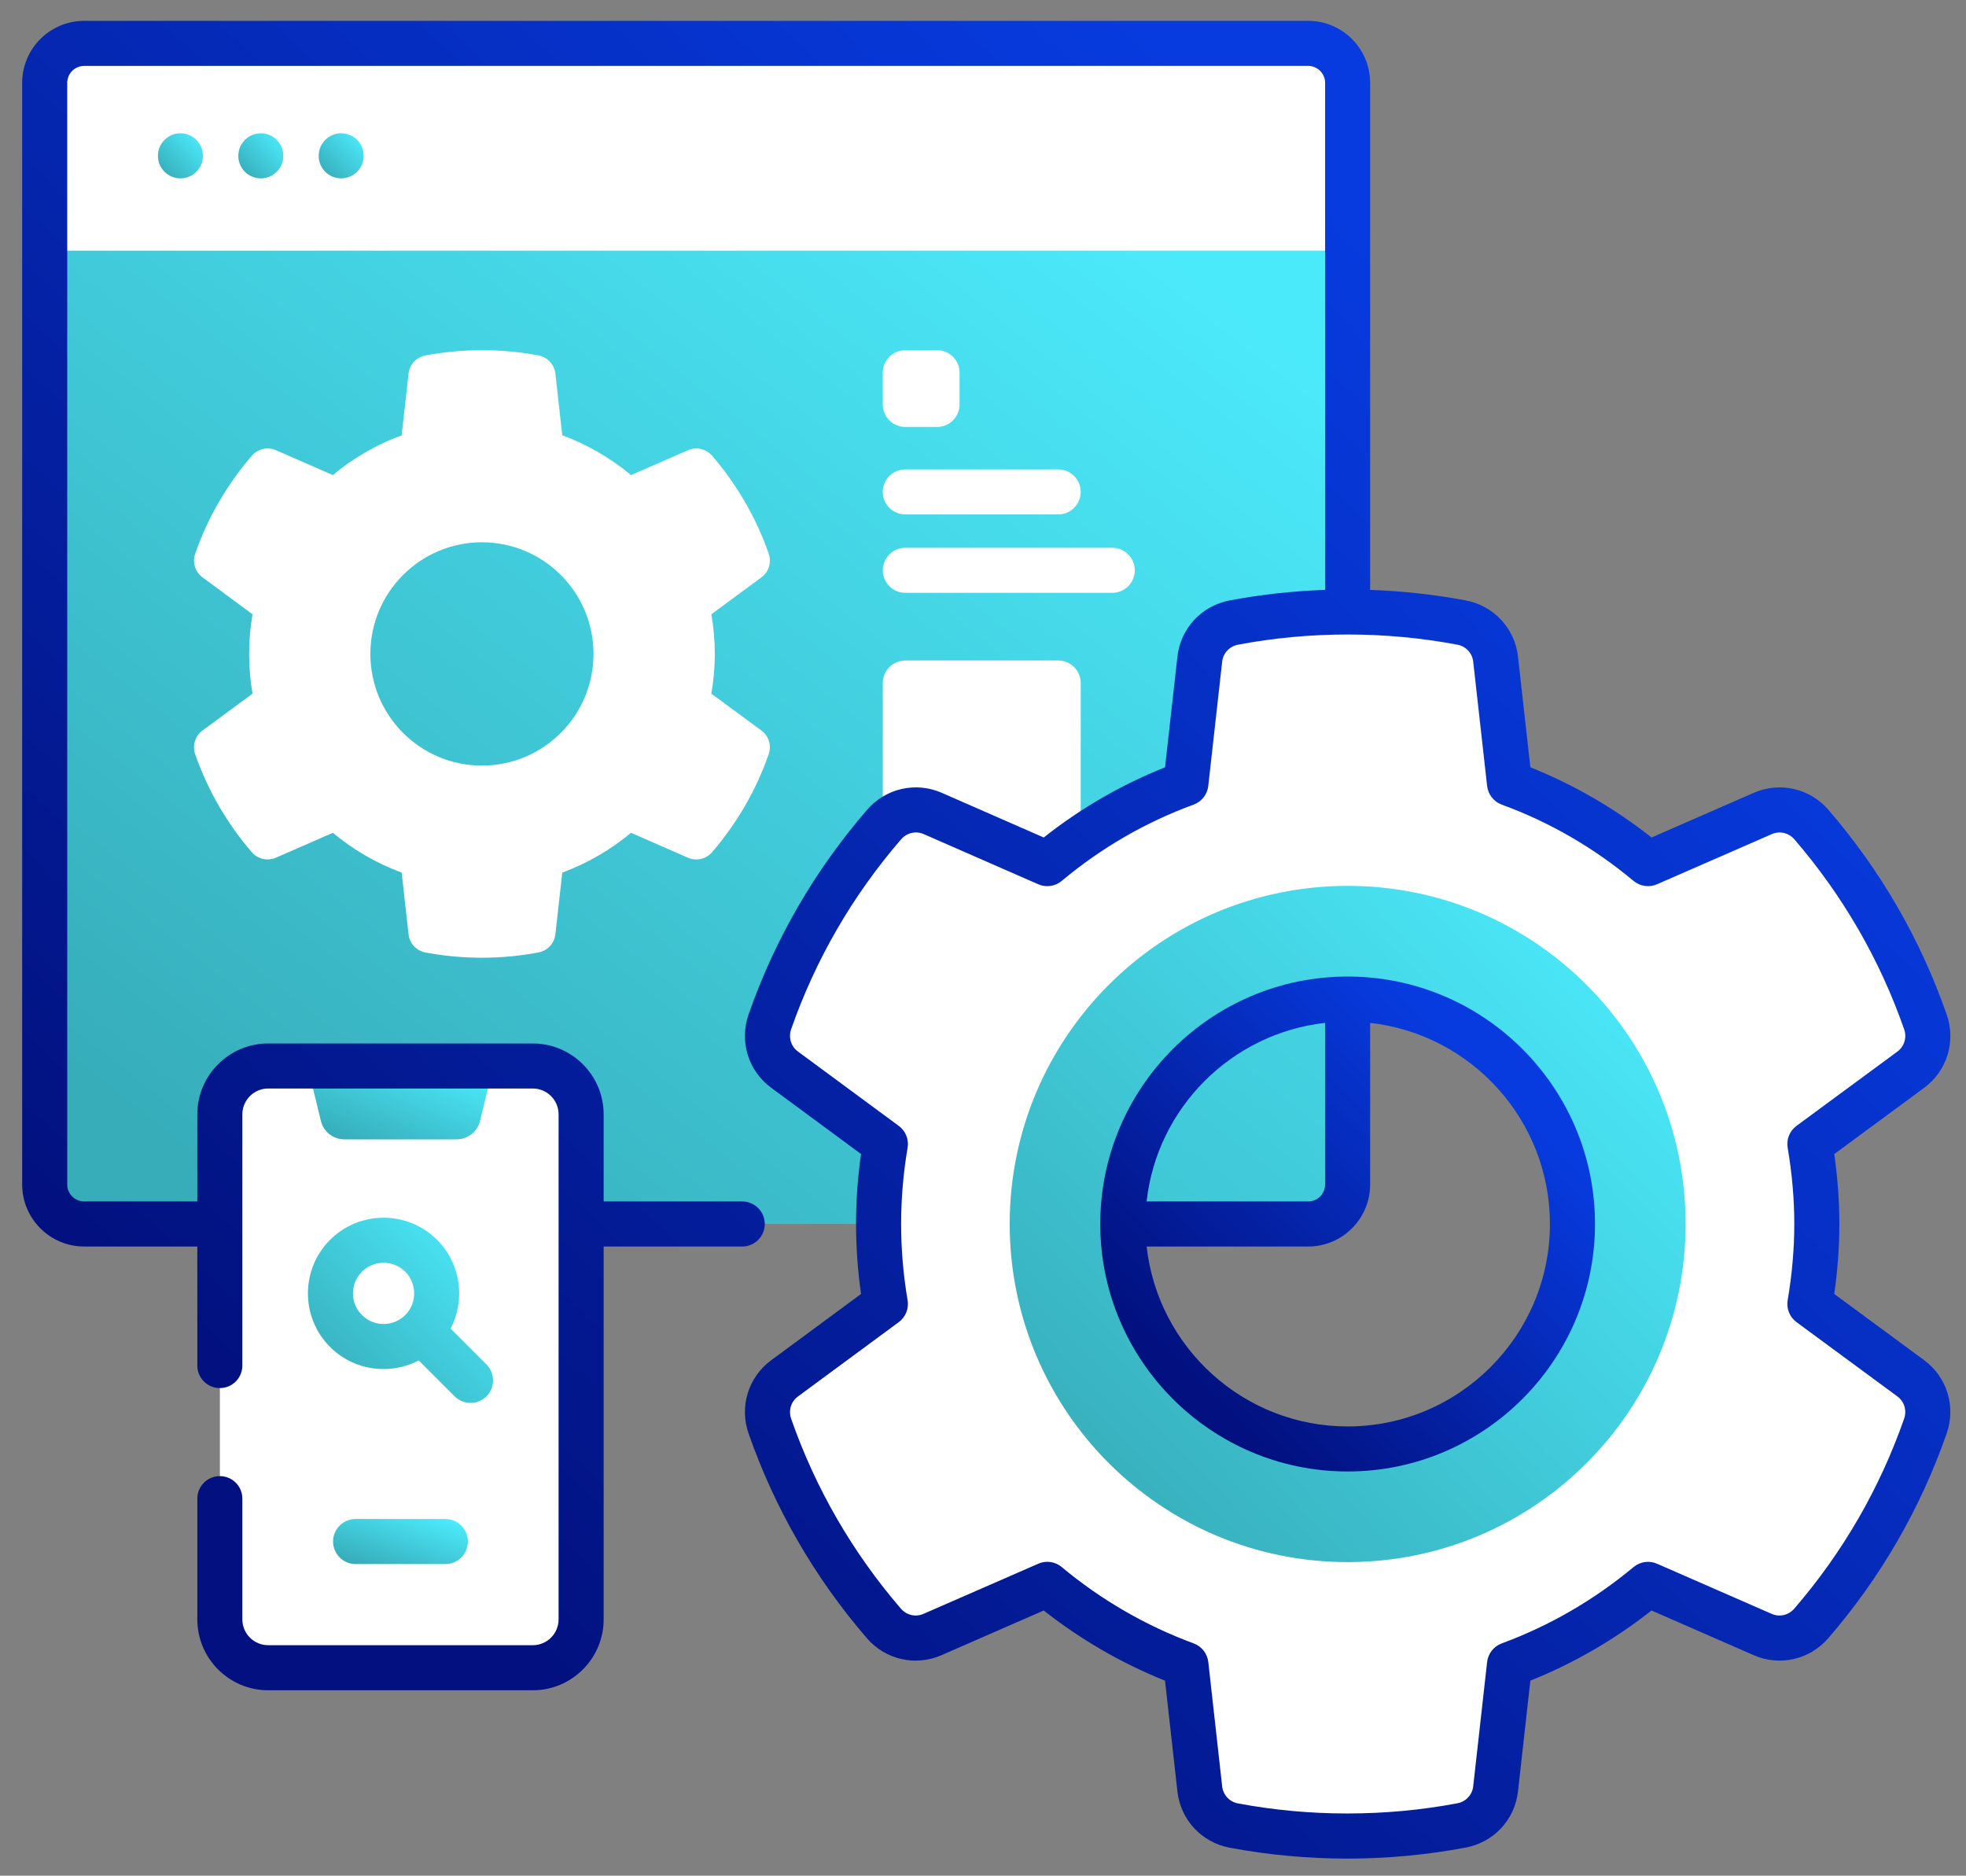
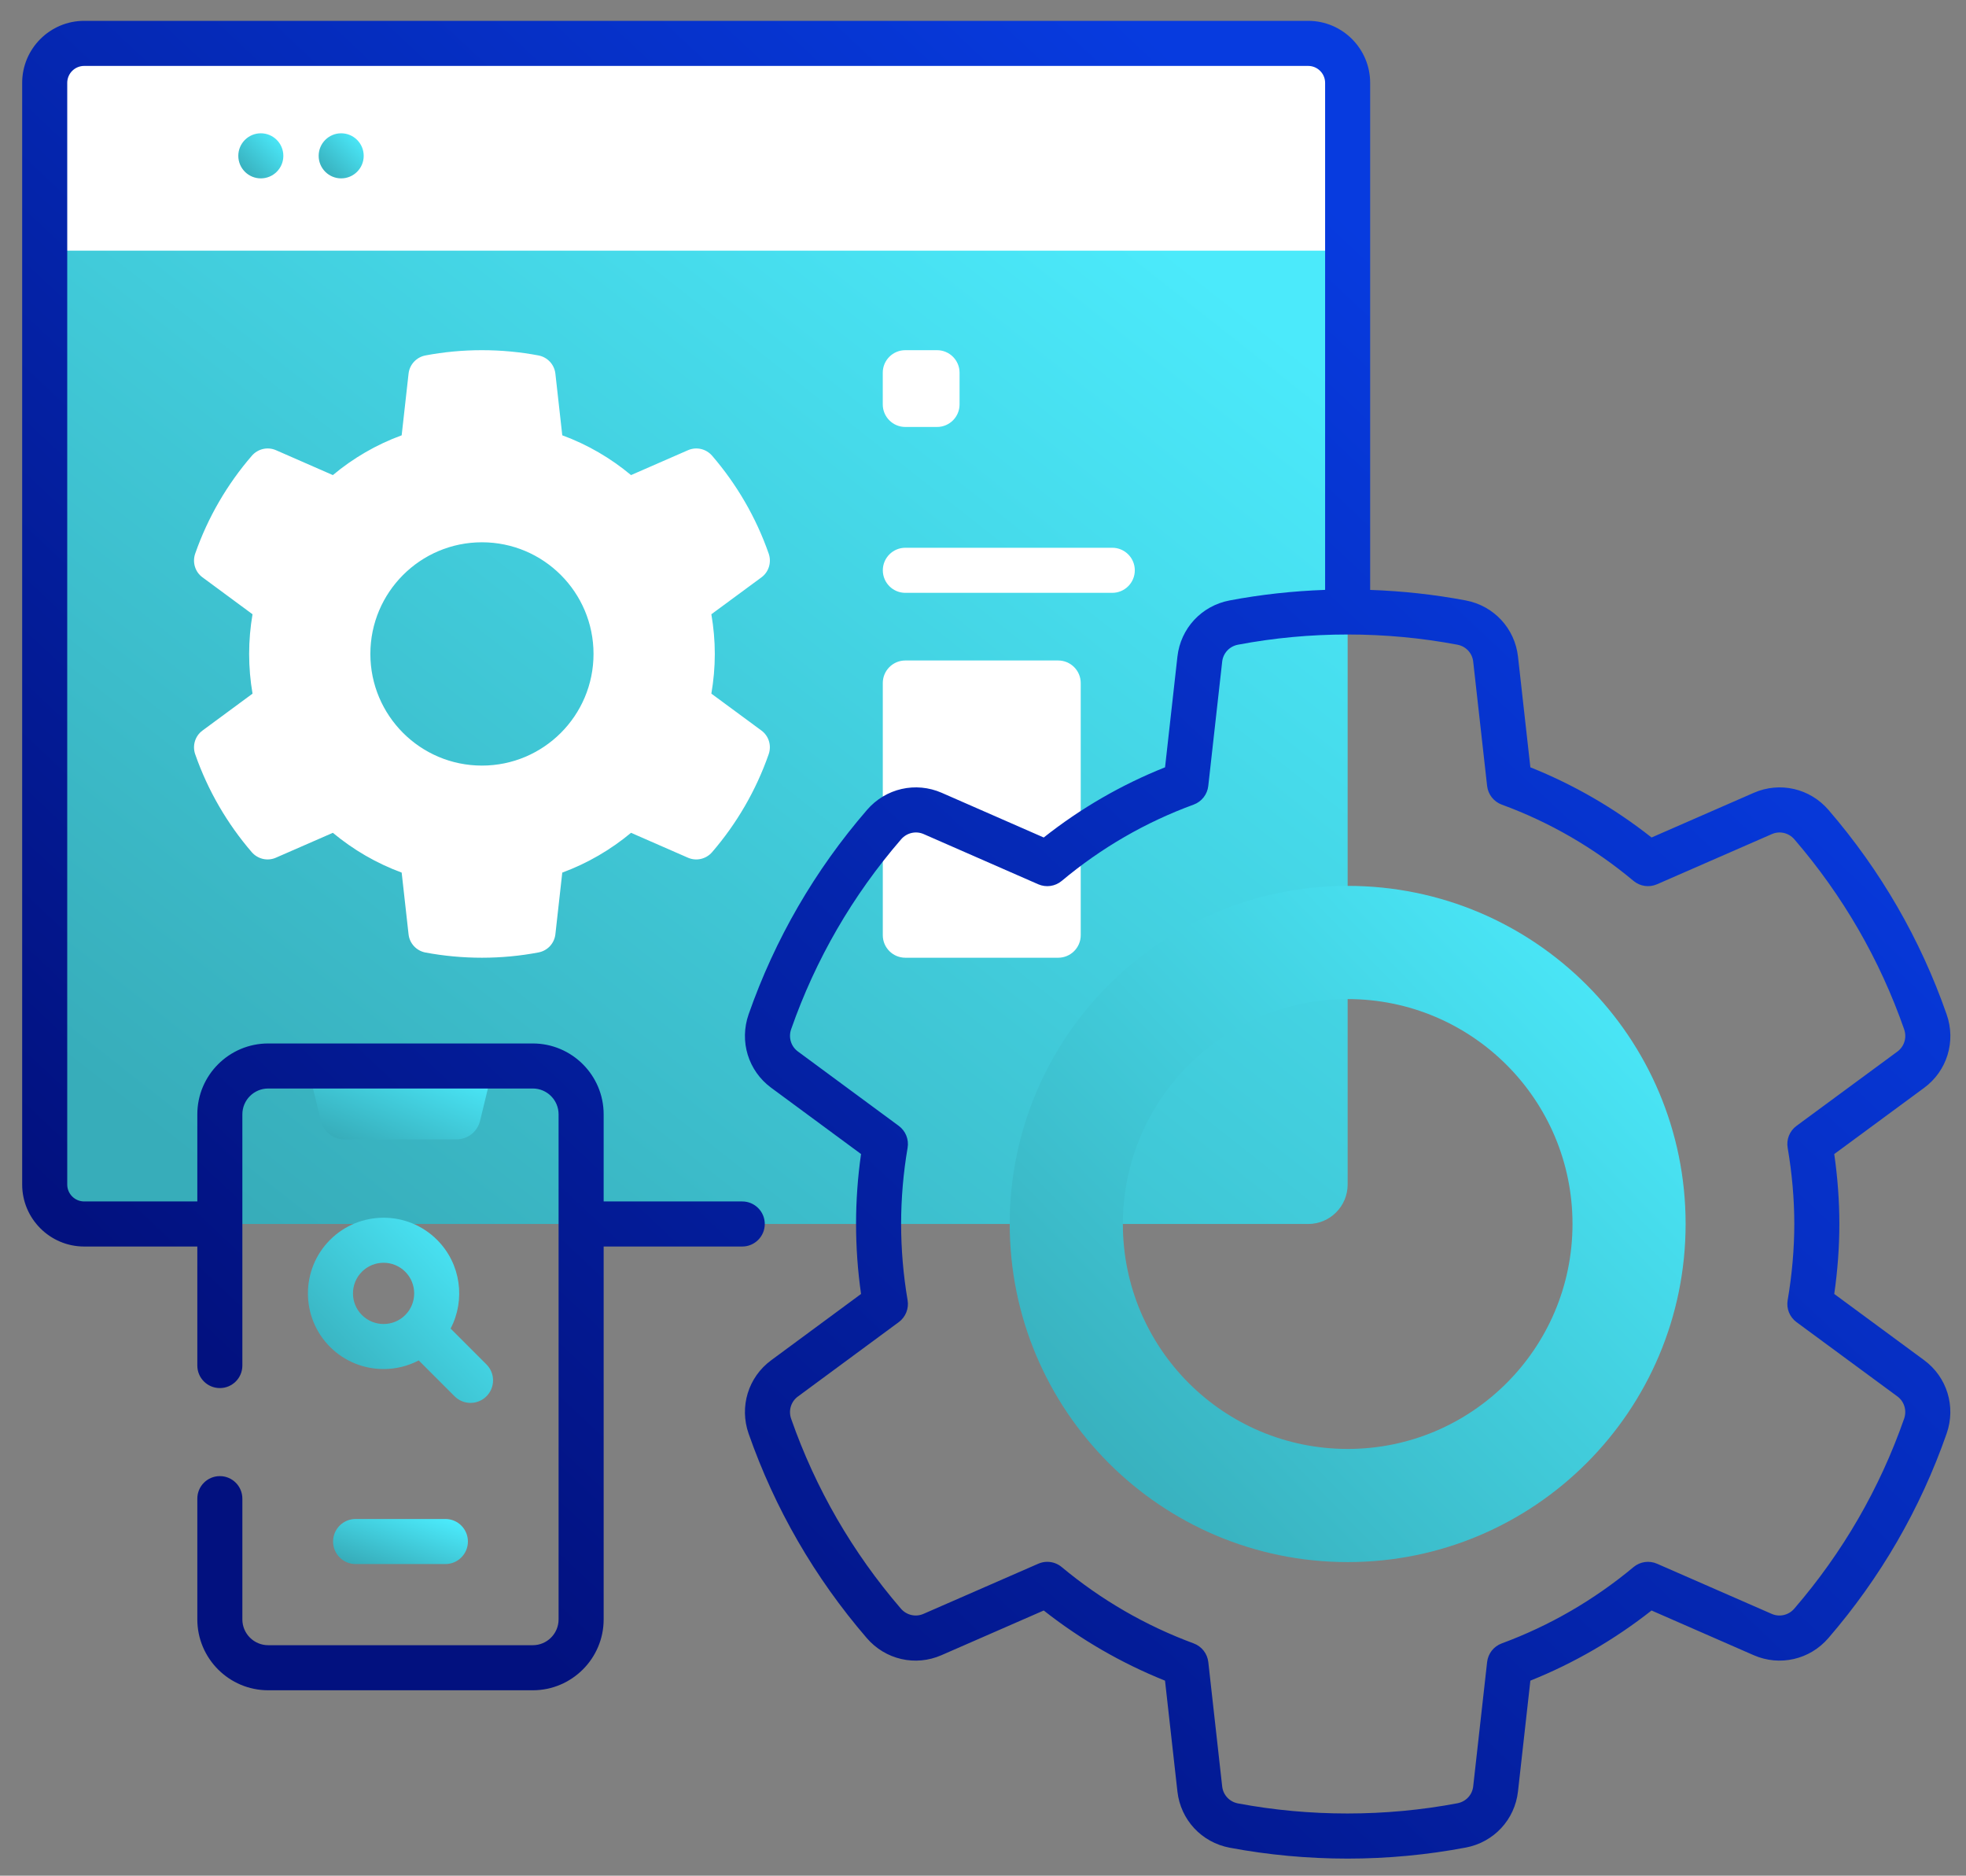
<svg xmlns="http://www.w3.org/2000/svg" width="65" height="62" viewBox="0 0 65 62" fill="none">
  <rect x="0" y="0" width="65" height="62" fill="#808080" stroke="none" />
  <path d="M44.556 8.286V39.153C44.556 39.874 43.972 40.458 43.251 40.458H2.784C2.063 40.458 1.479 39.874 1.479 39.153V8.286L2.224 7.541H43.759L44.556 8.286Z" fill="url(#paint0_linear_11420_149310)" />
  <path d="M34.986 31.657H29.932C29.52 31.657 29.187 31.323 29.187 30.912V22.577C29.187 22.166 29.52 21.832 29.932 21.832H34.986C35.397 21.832 35.731 22.166 35.731 22.577V30.912C35.731 31.324 35.397 31.657 34.986 31.657Z" fill="white" />
  <path d="M44.556 8.286V2.738C44.556 2.018 43.972 1.433 43.252 1.433H2.784C2.063 1.433 1.479 2.018 1.479 2.738V8.286H44.556V8.286Z" fill="white" />
-   <path d="M5.966 5.896C6.377 5.896 6.711 5.562 6.711 5.151C6.711 4.74 6.377 4.406 5.966 4.406C5.555 4.406 5.221 4.74 5.221 5.151C5.221 5.562 5.555 5.896 5.966 5.896Z" fill="url(#paint1_linear_11420_149310)" />
  <path d="M8.624 5.896C9.035 5.896 9.368 5.562 9.368 5.151C9.368 4.74 9.035 4.406 8.624 4.406C8.212 4.406 7.879 4.74 7.879 5.151C7.879 5.562 8.212 5.896 8.624 5.896Z" fill="url(#paint2_linear_11420_149310)" />
  <path d="M11.28 5.896C11.692 5.896 12.025 5.562 12.025 5.151C12.025 4.74 11.692 4.406 11.28 4.406C10.869 4.406 10.536 4.74 10.536 5.151C10.536 5.562 10.869 5.896 11.28 5.896Z" fill="url(#paint3_linear_11420_149310)" />
-   <path d="M63.175 45.558L59.839 43.102C59.985 42.243 60.069 41.358 60.069 40.457C60.069 39.558 59.985 38.675 59.839 37.816L63.175 35.358C63.666 34.996 63.86 34.355 63.659 33.779C62.817 31.364 61.529 29.16 59.892 27.259C59.494 26.797 58.841 26.644 58.283 26.888L54.487 28.547C53.139 27.42 51.593 26.513 49.908 25.896L49.448 21.788C49.381 21.181 48.924 20.693 48.324 20.58C47.103 20.349 45.843 20.228 44.556 20.228C43.269 20.228 42.012 20.349 40.794 20.58C40.195 20.693 39.737 21.181 39.669 21.786L39.209 25.896C37.526 26.513 35.979 27.415 34.625 28.547L30.837 26.888C30.28 26.644 29.629 26.796 29.23 27.257C27.59 29.155 26.3 31.36 25.455 33.774C25.253 34.351 25.446 34.991 25.938 35.355L29.275 37.816C29.127 38.675 29.048 39.554 29.048 40.457C29.048 41.358 29.127 42.243 29.275 43.102L25.938 45.563C25.446 45.925 25.253 46.567 25.455 47.143C26.3 49.556 27.588 51.761 29.221 53.659C29.62 54.12 30.271 54.273 30.83 54.028L34.625 52.37C35.979 53.498 37.526 54.399 39.209 55.02L39.669 59.135C39.737 59.741 40.195 60.229 40.795 60.343C42.015 60.572 43.272 60.69 44.556 60.69C45.843 60.69 47.103 60.569 48.324 60.338C48.924 60.225 49.381 59.736 49.448 59.13L49.908 55.02C51.593 54.399 53.133 53.498 54.487 52.37L58.278 54.028C58.837 54.273 59.489 54.12 59.887 53.66C61.524 51.763 62.813 49.556 63.659 47.139C63.86 46.562 63.666 45.92 63.175 45.558V45.558ZM44.556 50.69C38.905 50.69 34.327 46.107 34.327 40.455C34.327 34.81 38.905 30.226 44.556 30.226C50.208 30.226 54.785 34.81 54.785 40.455C54.785 46.107 50.208 50.69 44.556 50.69Z" fill="white" />
  <path d="M44.557 29.282C38.384 29.282 33.383 34.288 33.383 40.455C33.383 46.628 38.384 51.634 44.557 51.634C50.73 51.634 55.73 46.628 55.73 40.455C55.73 34.288 50.73 29.282 44.557 29.282ZM44.557 47.894C40.45 47.894 37.124 44.563 37.124 40.457C37.124 36.354 40.45 33.024 44.557 33.024C48.663 33.024 51.99 36.354 51.99 40.457C51.99 44.563 48.663 47.894 44.557 47.894Z" fill="url(#paint4_linear_11420_149310)" />
  <path d="M23.633 21.615C23.633 21.169 23.592 20.731 23.519 20.304L25.175 19.084C25.419 18.905 25.514 18.586 25.415 18.3C24.997 17.102 24.357 16.008 23.545 15.065C23.347 14.835 23.024 14.76 22.747 14.881L20.863 15.704C20.193 15.145 19.426 14.695 18.59 14.389L18.362 12.349C18.328 12.048 18.101 11.806 17.804 11.749C17.198 11.635 16.573 11.575 15.934 11.575C15.295 11.575 14.671 11.635 14.066 11.749C13.769 11.806 13.542 12.048 13.508 12.349L13.28 14.389C12.444 14.695 11.677 15.142 11.005 15.704L9.125 14.881C8.848 14.76 8.525 14.835 8.327 15.064C7.513 16.005 6.873 17.1 6.454 18.298C6.354 18.584 6.449 18.903 6.693 19.082L8.349 20.304C8.276 20.731 8.237 21.167 8.237 21.615C8.237 22.062 8.276 22.501 8.349 22.928L6.693 24.149C6.449 24.329 6.354 24.648 6.454 24.933C6.873 26.131 7.512 27.226 8.323 28.167C8.521 28.396 8.844 28.472 9.121 28.351L11.005 27.528C11.677 28.087 12.444 28.535 13.28 28.843L13.508 30.885C13.542 31.186 13.769 31.429 14.067 31.485C14.673 31.598 15.297 31.657 15.934 31.657C16.573 31.657 17.198 31.597 17.804 31.482C18.101 31.426 18.328 31.184 18.362 30.883L18.59 28.843C19.426 28.535 20.191 28.087 20.863 27.528L22.745 28.351C23.022 28.472 23.345 28.397 23.543 28.168C24.355 27.226 24.995 26.131 25.414 24.931C25.514 24.645 25.419 24.327 25.174 24.147L23.519 22.928C23.592 22.501 23.633 22.062 23.633 21.615V21.615ZM15.934 25.306C13.896 25.306 12.245 23.653 12.245 21.615C12.245 19.579 13.896 17.925 15.934 17.925C17.972 17.925 19.623 19.578 19.623 21.615C19.623 23.653 17.972 25.306 15.934 25.306Z" fill="white" />
  <path d="M30.98 14.113H29.931C29.52 14.113 29.186 13.779 29.186 13.368V12.319C29.186 11.908 29.52 11.575 29.931 11.575H30.98C31.391 11.575 31.725 11.908 31.725 12.319V13.368C31.725 13.78 31.391 14.113 30.98 14.113Z" fill="white" />
-   <path d="M29.186 16.259C29.186 16.671 29.52 17.004 29.931 17.004H34.986C35.397 17.004 35.73 16.671 35.73 16.259C35.73 15.848 35.397 15.515 34.986 15.515H29.931C29.52 15.515 29.186 15.848 29.186 16.259V16.259Z" fill="white" />
  <path d="M36.774 18.106H29.932C29.521 18.106 29.188 18.44 29.188 18.851C29.188 19.262 29.521 19.596 29.932 19.596H36.774C37.185 19.596 37.519 19.262 37.519 18.851C37.519 18.44 37.185 18.106 36.774 18.106Z" fill="white" />
-   <path d="M17.616 55.126H8.868C7.985 55.126 7.27 54.41 7.27 53.528V36.834C7.27 35.951 7.985 35.236 8.868 35.236H10.17L11.387 35.98H15.096L16.314 35.236H17.616C18.498 35.236 19.214 35.951 19.214 36.834V53.528C19.214 54.41 18.498 55.126 17.616 55.126Z" fill="white" />
  <path d="M15.871 37.051L16.312 35.236H10.168L10.609 37.051C10.696 37.409 11.017 37.661 11.385 37.661H15.095C15.463 37.661 15.784 37.409 15.871 37.051Z" fill="url(#paint5_linear_11420_149310)" />
  <path d="M63.615 44.959L60.644 42.771C60.756 41.991 60.813 41.214 60.813 40.456C60.813 39.701 60.756 38.926 60.644 38.147L63.616 35.958C64.373 35.4 64.673 34.426 64.361 33.533C63.496 31.052 62.182 28.777 60.455 26.773C59.838 26.057 58.846 25.83 57.984 26.206L54.604 27.683C53.377 26.715 52.033 25.937 50.597 25.363L50.188 21.704C50.083 20.769 49.389 20.023 48.461 19.847C47.424 19.651 46.364 19.536 45.3 19.499V2.739C45.3 1.608 44.381 0.689 43.251 0.689H2.783C1.653 0.689 0.733 1.608 0.733 2.739V39.153C0.733 40.283 1.653 41.203 2.783 41.203H6.524V45.137C6.524 45.549 6.857 45.882 7.269 45.882C7.68 45.882 8.013 45.549 8.013 45.137V36.834C8.013 36.363 8.396 35.98 8.867 35.98H17.615C18.086 35.98 18.468 36.363 18.468 36.834V53.528C18.468 53.998 18.086 54.381 17.615 54.381H8.867C8.396 54.381 8.013 53.998 8.013 53.528V49.537C8.013 49.126 7.68 48.792 7.269 48.792C6.857 48.792 6.524 49.126 6.524 49.537V53.528C6.524 54.819 7.575 55.871 8.867 55.871H17.615C18.907 55.871 19.958 54.819 19.958 53.528V41.203H24.54C24.951 41.203 25.285 40.869 25.285 40.458C25.285 40.047 24.951 39.713 24.54 39.713H19.958V36.834C19.958 35.542 18.907 34.491 17.615 34.491H8.867C7.575 34.491 6.524 35.542 6.524 36.834V39.713H2.783C2.474 39.713 2.223 39.462 2.223 39.153V2.739C2.223 2.43 2.474 2.179 2.783 2.179H43.251C43.559 2.179 43.811 2.43 43.811 2.739V19.498C42.748 19.536 41.69 19.651 40.654 19.847C39.726 20.023 39.033 20.769 38.928 21.704L38.519 25.363C37.077 25.938 35.731 26.716 34.508 27.683L31.136 26.206C30.275 25.83 29.283 26.056 28.666 26.77C26.938 28.768 25.621 31.042 24.751 33.528C24.439 34.421 24.738 35.395 25.495 35.954L28.468 38.146C28.358 38.913 28.303 39.688 28.303 40.456C28.303 41.227 28.358 42.003 28.468 42.771L25.495 44.964C24.738 45.522 24.439 46.497 24.751 47.389C25.62 49.871 26.933 52.144 28.656 54.144C29.273 54.861 30.265 55.088 31.127 54.711L34.508 53.234C35.732 54.197 37.077 54.975 38.518 55.553L38.928 59.217C39.033 60.153 39.727 60.9 40.657 61.075C41.928 61.314 43.24 61.435 44.556 61.435C45.868 61.435 47.182 61.312 48.461 61.07C49.389 60.895 50.083 60.149 50.188 59.213L50.597 55.553C52.034 54.977 53.378 54.198 54.603 53.234L57.98 54.711C58.84 55.087 59.834 54.861 60.45 54.146C62.176 52.146 63.492 49.871 64.36 47.385C64.672 46.492 64.373 45.517 63.615 44.959V44.959ZM62.954 46.894C62.147 49.202 60.925 51.315 59.322 53.173C59.135 53.39 58.835 53.459 58.577 53.346L54.785 51.688C54.526 51.575 54.226 51.617 54.009 51.798C52.701 52.888 51.234 53.737 49.65 54.322C49.385 54.419 49.199 54.658 49.167 54.938L48.707 59.047C48.676 59.329 48.466 59.553 48.184 59.606C45.803 60.057 43.288 60.054 40.932 59.611C40.65 59.558 40.44 59.333 40.408 59.051L39.949 54.938C39.917 54.658 39.73 54.419 39.466 54.322C37.877 53.735 36.408 52.886 35.102 51.798C34.965 51.684 34.796 51.625 34.625 51.625C34.524 51.625 34.423 51.646 34.327 51.688L30.531 53.346C30.272 53.459 29.972 53.389 29.785 53.172C28.184 51.314 26.964 49.203 26.157 46.897C26.062 46.626 26.151 46.33 26.379 46.162L29.715 43.702C29.942 43.534 30.055 43.254 30.007 42.976C29.865 42.144 29.793 41.296 29.793 40.456C29.793 39.62 29.865 38.773 30.007 37.941C30.055 37.663 29.942 37.383 29.715 37.215L26.379 34.755C26.151 34.587 26.062 34.291 26.157 34.02C26.965 31.711 28.188 29.599 29.793 27.743C29.98 27.527 30.279 27.457 30.538 27.57L34.326 29.229C34.586 29.343 34.886 29.299 35.103 29.118C36.408 28.026 37.875 27.177 39.464 26.596C39.729 26.499 39.917 26.26 39.948 25.979L40.408 21.869C40.44 21.588 40.65 21.363 40.931 21.31C43.307 20.86 45.81 20.861 48.184 21.31C48.466 21.363 48.676 21.588 48.707 21.869L49.167 25.979C49.199 26.26 49.386 26.498 49.651 26.596C51.233 27.175 52.699 28.023 54.008 29.118C54.225 29.299 54.525 29.342 54.784 29.229L58.58 27.571C58.839 27.457 59.139 27.527 59.326 27.744C60.93 29.607 62.151 31.719 62.955 34.023C63.05 34.295 62.96 34.59 62.733 34.758L59.396 37.215C59.169 37.382 59.056 37.663 59.104 37.94C59.249 38.791 59.323 39.637 59.323 40.456C59.323 41.278 59.249 42.126 59.104 42.976C59.056 43.254 59.169 43.535 59.396 43.702L62.732 46.158C62.96 46.326 63.049 46.622 62.954 46.894V46.894Z" fill="url(#paint6_linear_11420_149310)" />
-   <path d="M44.556 32.279C44.555 32.279 44.555 32.279 44.556 32.279C44.555 32.279 44.555 32.279 44.555 32.279C40.046 32.279 36.377 35.947 36.377 40.457C36.377 44.968 40.046 48.639 44.556 48.639C49.065 48.639 52.734 44.968 52.734 40.457C52.734 35.947 49.065 32.279 44.556 32.279ZM43.811 33.811V39.153C43.811 39.462 43.559 39.713 43.251 39.713H37.909C38.253 36.619 40.716 34.155 43.811 33.811ZM44.556 47.15C41.12 47.15 38.282 44.543 37.91 41.203H43.251C44.381 41.203 45.3 40.283 45.3 39.153V33.811C48.639 34.182 51.244 37.02 51.244 40.457C51.244 44.147 48.244 47.15 44.556 47.15Z" fill="url(#paint7_linear_11420_149310)" />
  <path d="M16.083 45.1L14.898 43.915C15.392 42.971 15.243 41.775 14.451 40.983C13.475 40.007 11.888 40.007 10.912 40.983C9.937 41.958 9.937 43.546 10.912 44.522C11.4 45.009 12.041 45.253 12.682 45.253C13.082 45.253 13.481 45.158 13.844 44.968L15.03 46.154C15.175 46.299 15.366 46.372 15.556 46.372C15.747 46.372 15.938 46.299 16.083 46.154C16.374 45.863 16.374 45.391 16.083 45.1ZM11.966 43.468C11.571 43.074 11.571 42.431 11.966 42.036C12.163 41.839 12.422 41.74 12.682 41.74C12.941 41.74 13.2 41.839 13.398 42.036C13.792 42.431 13.792 43.074 13.398 43.468C13.003 43.863 12.361 43.863 11.966 43.468Z" fill="url(#paint8_linear_11420_149310)" />
  <path d="M11.012 50.954C11.012 51.365 11.345 51.699 11.757 51.699H14.725C15.137 51.699 15.47 51.365 15.47 50.954C15.47 50.543 15.137 50.209 14.725 50.209H11.757C11.345 50.209 11.012 50.543 11.012 50.954Z" fill="url(#paint9_linear_11420_149310)" />
  <defs>
    <linearGradient id="paint0_linear_11420_149310" x1="23.548" y1="52.034" x2="50.678" y2="17.593" gradientUnits="userSpaceOnUse">
      <stop stop-color="#37ADBA" />
      <stop offset="1" stop-color="#4BEAFB" />
    </linearGradient>
    <linearGradient id="paint1_linear_11420_149310" x1="5.984" y1="6.42" x2="7.247" y2="5.195" gradientUnits="userSpaceOnUse">
      <stop stop-color="#37ADBA" />
      <stop offset="1" stop-color="#4BEAFB" />
    </linearGradient>
    <linearGradient id="paint2_linear_11420_149310" x1="8.642" y1="6.42" x2="9.904" y2="5.195" gradientUnits="userSpaceOnUse">
      <stop stop-color="#37ADBA" />
      <stop offset="1" stop-color="#4BEAFB" />
    </linearGradient>
    <linearGradient id="paint3_linear_11420_149310" x1="11.299" y1="6.42" x2="12.561" y2="5.195" gradientUnits="userSpaceOnUse">
      <stop stop-color="#37ADBA" />
      <stop offset="1" stop-color="#4BEAFB" />
    </linearGradient>
    <linearGradient id="paint4_linear_11420_149310" x1="44.832" y1="59.495" x2="63.773" y2="41.127" gradientUnits="userSpaceOnUse">
      <stop stop-color="#37ADBA" />
      <stop offset="1" stop-color="#4BEAFB" />
    </linearGradient>
    <linearGradient id="paint5_linear_11420_149310" x1="13.316" y1="38.514" x2="14.752" y2="34.986" gradientUnits="userSpaceOnUse">
      <stop stop-color="#37ADBA" />
      <stop offset="1" stop-color="#4BEAFB" />
    </linearGradient>
    <linearGradient id="paint6_linear_11420_149310" x1="32.769" y1="-3.891" x2="-3.656" y2="34.875" gradientUnits="userSpaceOnUse">
      <stop stop-color="#073BDF" />
      <stop offset="1" stop-color="#02117F" />
    </linearGradient>
    <linearGradient id="paint7_linear_11420_149310" x1="44.597" y1="31.045" x2="34.769" y2="41.01" gradientUnits="userSpaceOnUse">
      <stop stop-color="#073BDF" />
      <stop offset="1" stop-color="#02117F" />
    </linearGradient>
    <linearGradient id="paint8_linear_11420_149310" x1="13.316" y1="48.524" x2="18.503" y2="43.493" gradientUnits="userSpaceOnUse">
      <stop stop-color="#37ADBA" />
      <stop offset="1" stop-color="#4BEAFB" />
    </linearGradient>
    <linearGradient id="paint9_linear_11420_149310" x1="13.296" y1="52.223" x2="14.073" y2="49.965" gradientUnits="userSpaceOnUse">
      <stop stop-color="#37ADBA" />
      <stop offset="1" stop-color="#4BEAFB" />
    </linearGradient>
  </defs>
</svg>